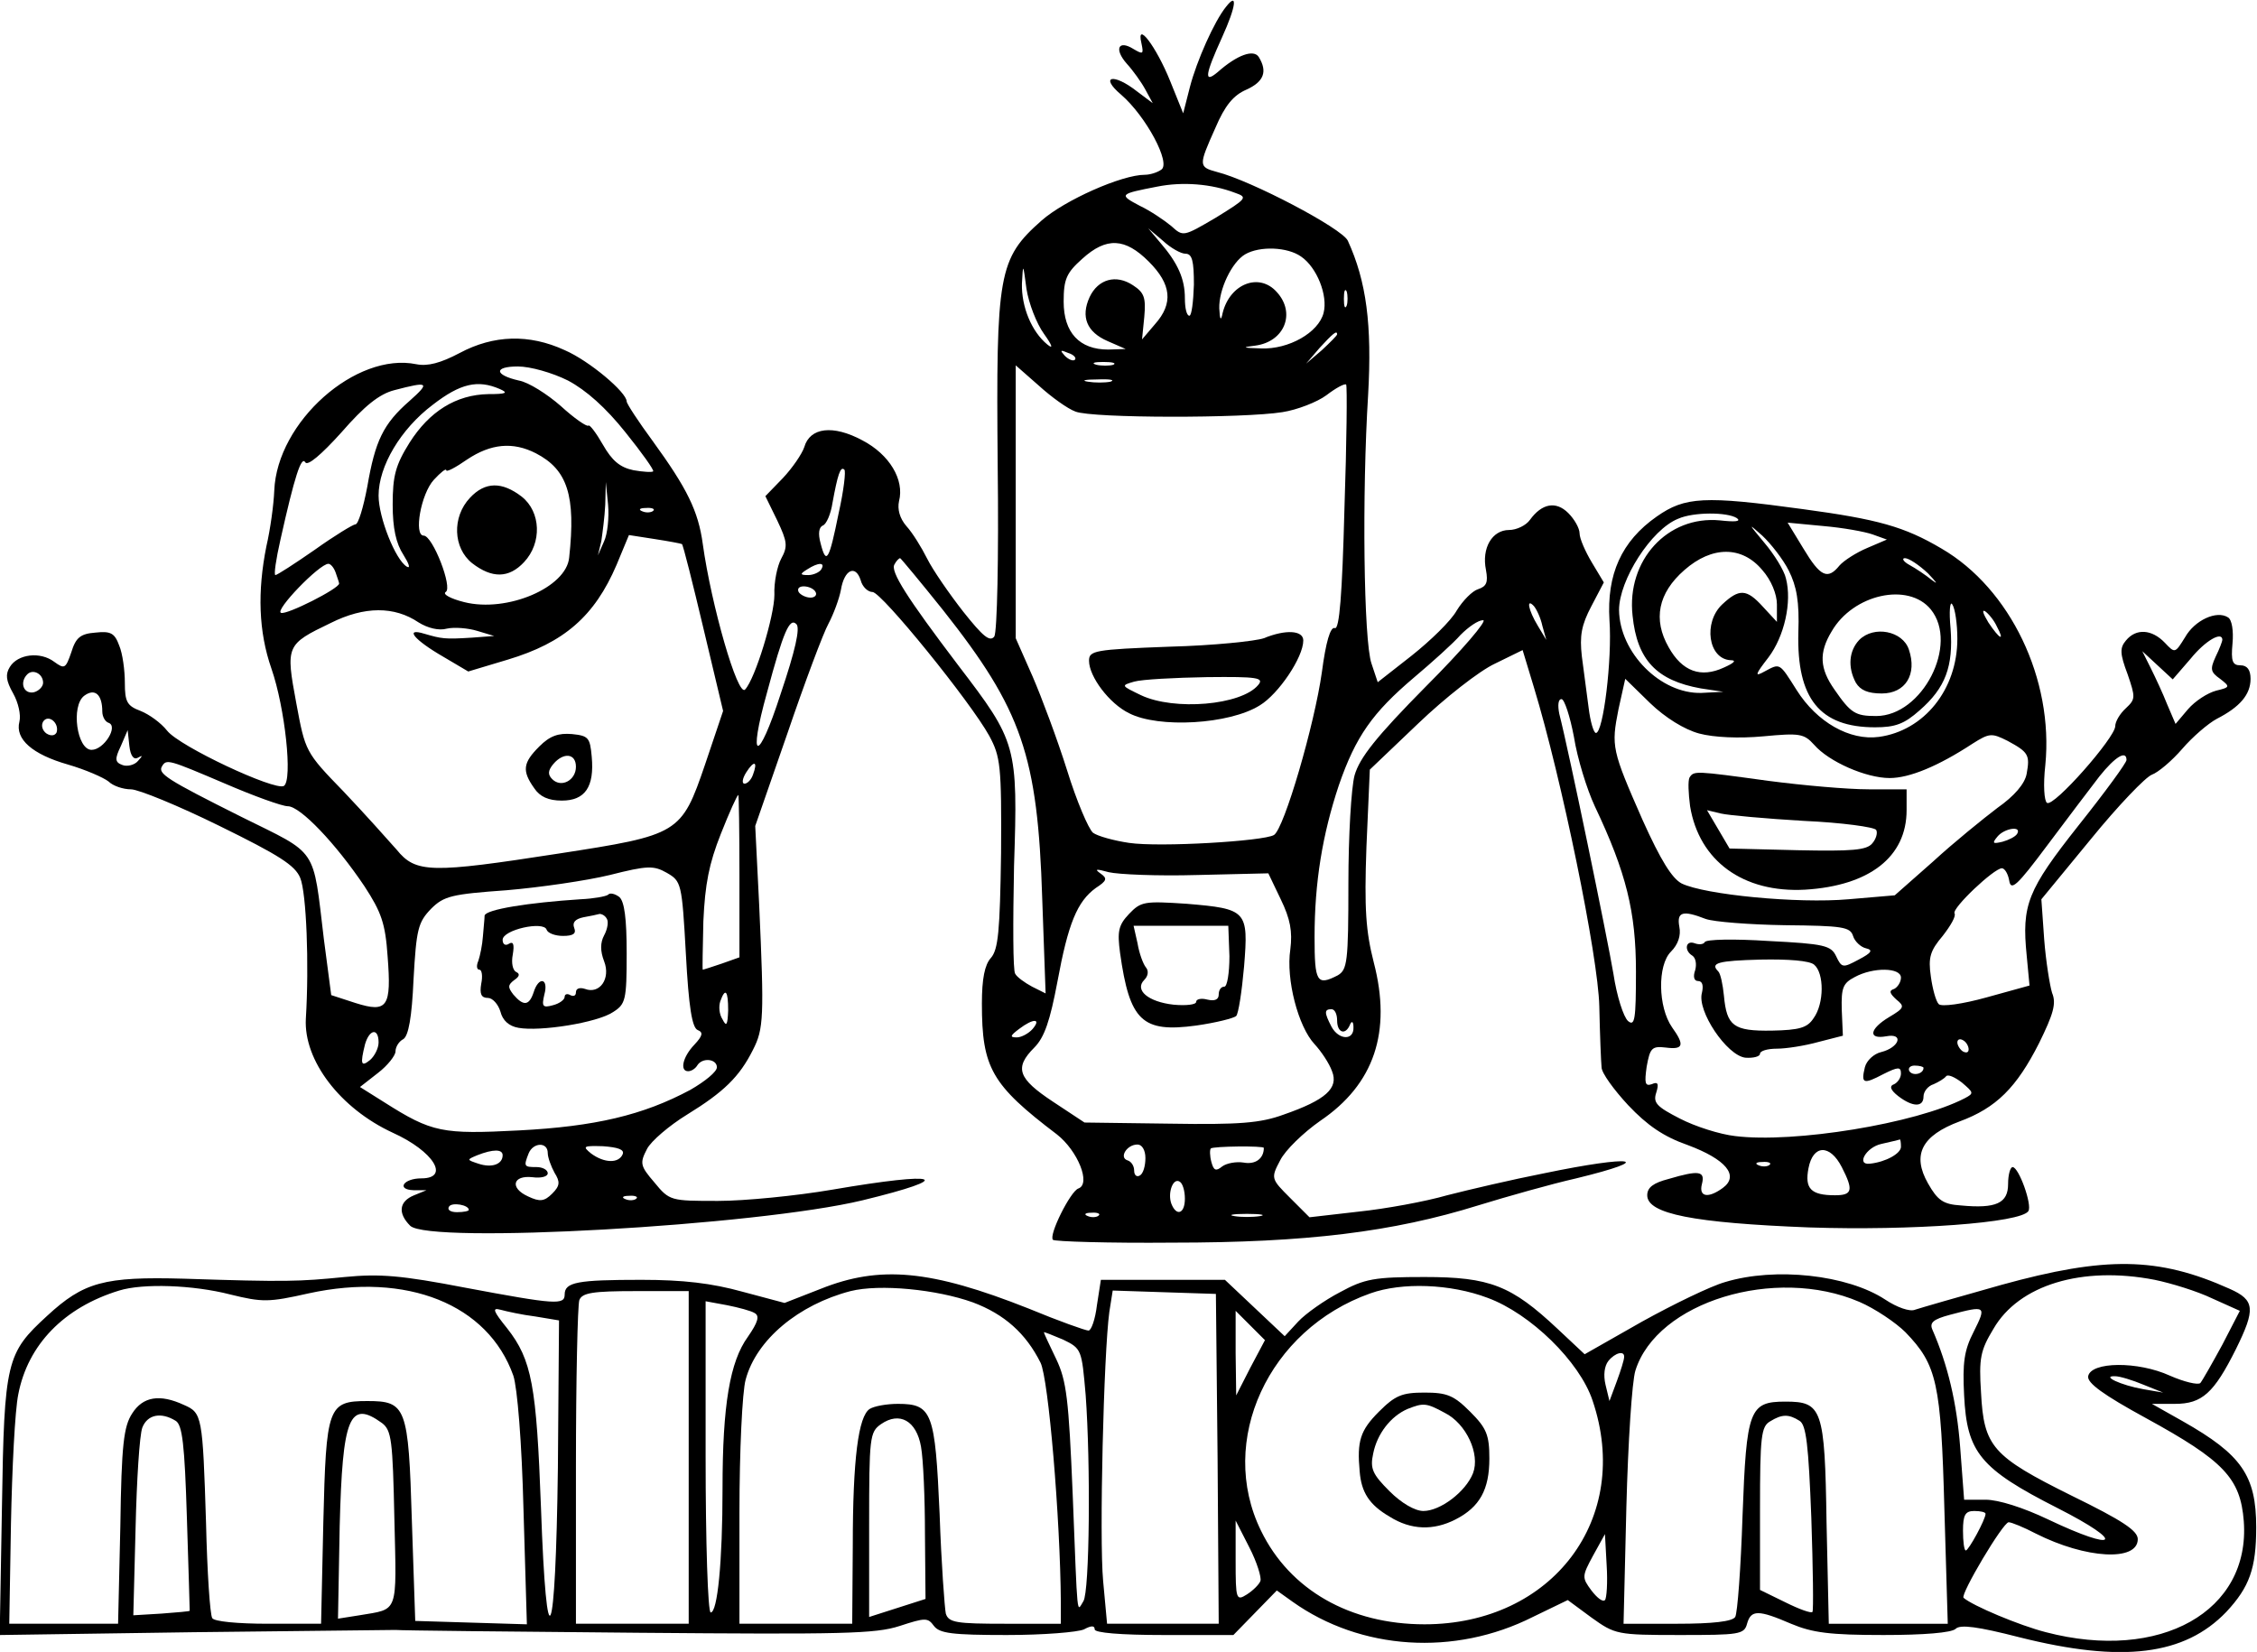
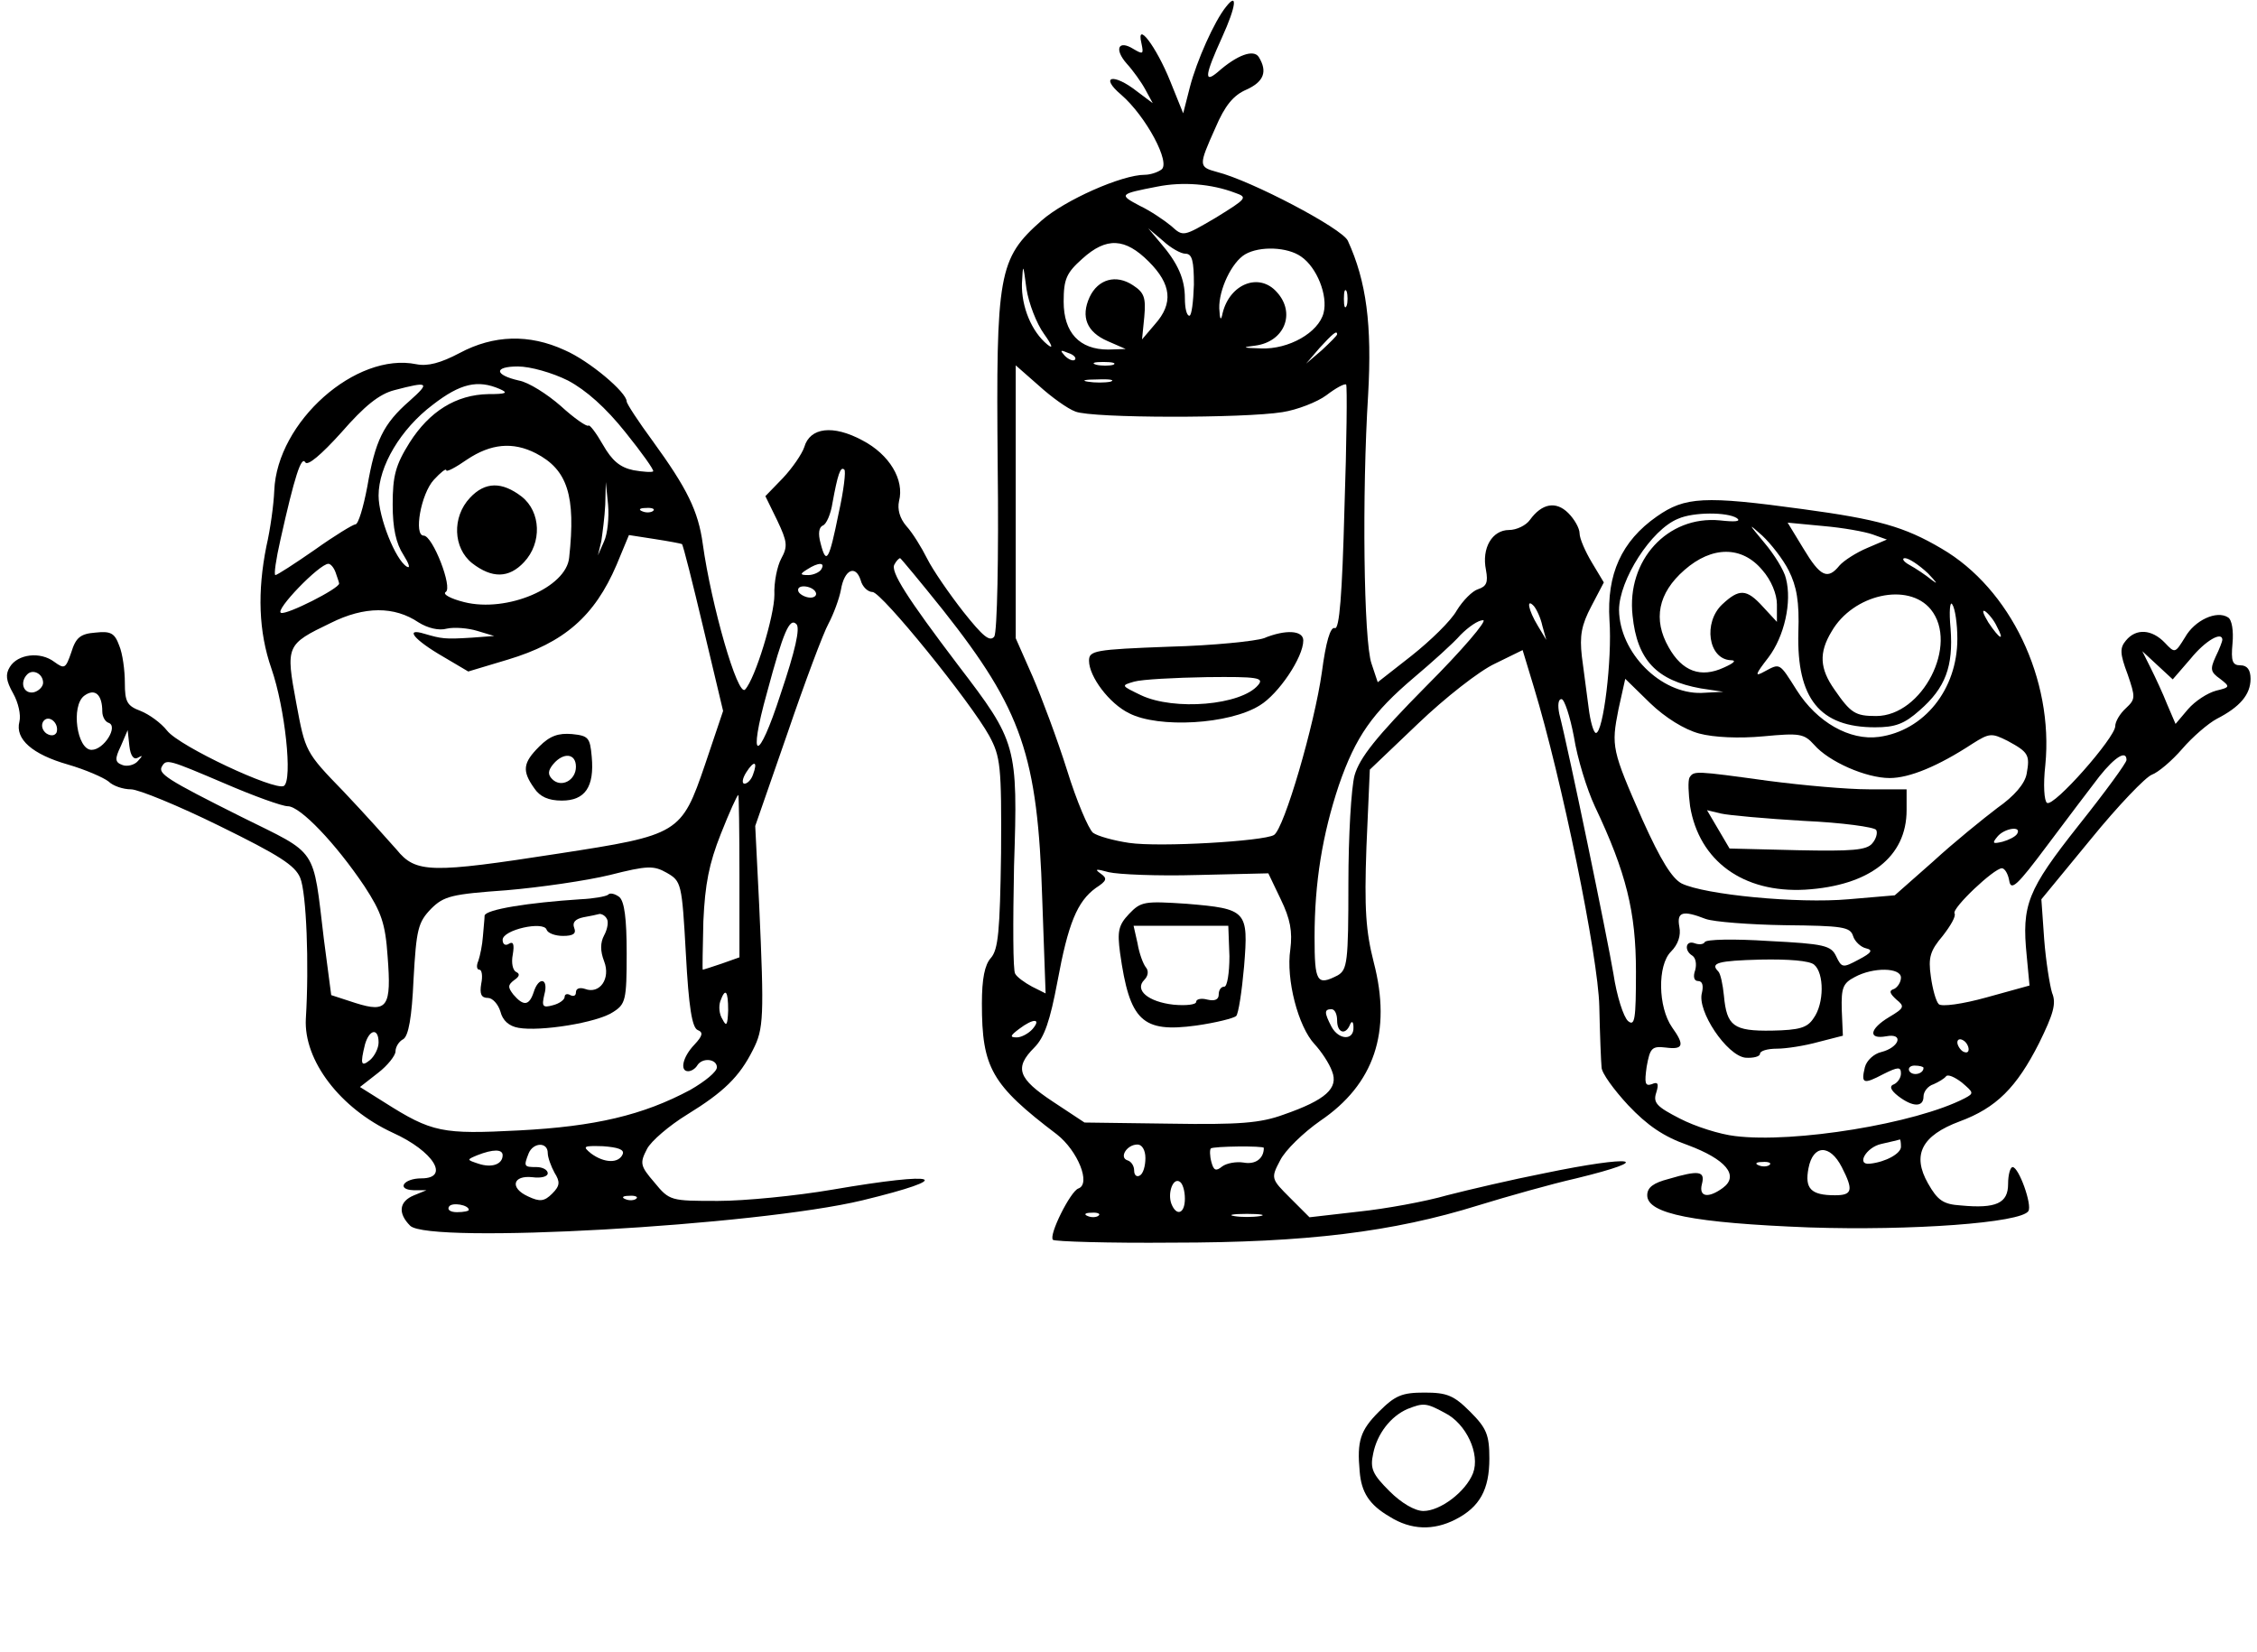
<svg xmlns="http://www.w3.org/2000/svg" version="1.0" width="400" height="292.789" viewBox="0 0 400 293" preserveAspectRatio="xMidYMid meet">
  <g transform="translate(0,293) scale(0.1,-0.1)" fill="#000000" stroke="none">
    <path d="M2173 2918 c-21 -26 -52 -96 -64 -142 l-12 -47 -23 57 c-25 62 -61 109 -51 67 4 -19 3 -20 -14 -10 -27 17 -35 0 -12 -26 11 -12 26 -33 33 -46 l13 -24 -28 21 c-42 33 -67 27 -28 -6 44 -38 89 -122 71 -133 -7 -5 -20 -9 -29 -9 -41 0 -142 -45 -183 -81 -77 -68 -81 -94 -78 -434 2 -166 -1 -296 -6 -304 -8 -10 -20 0 -55 44 -25 32 -54 74 -64 94 -10 20 -26 46 -37 58 -12 14 -16 30 -13 44 10 38 -17 83 -65 108 -52 28 -93 23 -103 -12 -4 -12 -21 -37 -38 -55 l-31 -32 21 -43 c18 -38 19 -46 7 -68 -7 -13 -13 -42 -12 -64 0 -37 -34 -149 -52 -168 -13 -14 -60 150 -75 258 -8 59 -28 99 -89 183 -25 34 -46 66 -46 70 0 16 -66 72 -110 91 -63 29 -126 27 -186 -5 -34 -18 -57 -24 -77 -20 -107 22 -247 -102 -252 -224 -1 -25 -7 -69 -14 -99 -16 -80 -14 -151 9 -217 24 -69 38 -198 22 -208 -16 -9 -185 70 -207 98 -11 14 -32 29 -47 35 -24 9 -28 16 -28 50 0 22 -4 52 -10 66 -8 22 -15 26 -42 23 -27 -2 -35 -9 -43 -35 -10 -29 -12 -30 -30 -17 -25 19 -65 14 -79 -9 -8 -13 -7 -24 6 -47 9 -16 14 -38 11 -50 -8 -31 23 -58 86 -76 31 -9 63 -23 72 -30 8 -8 26 -14 40 -14 13 0 84 -29 157 -65 106 -52 134 -70 143 -92 11 -26 16 -153 10 -250 -4 -74 61 -159 154 -202 73 -33 102 -81 51 -81 -32 0 -45 -20 -14 -21 l23 0 -22 -9 c-27 -11 -29 -32 -7 -54 33 -33 615 0 802 45 169 41 139 52 -53 19 -64 -11 -156 -20 -203 -20 -84 0 -86 0 -113 33 -25 29 -26 34 -13 59 7 14 40 42 71 61 65 40 93 67 117 115 19 37 20 58 11 257 l-7 140 57 164 c31 91 64 179 73 195 9 17 19 44 22 60 6 36 26 45 35 17 3 -12 13 -21 21 -21 16 0 174 -195 207 -255 20 -37 22 -53 21 -208 -2 -139 -5 -171 -18 -186 -11 -12 -16 -37 -16 -81 0 -114 17 -144 133 -232 37 -29 61 -88 38 -96 -14 -5 -53 -83 -45 -91 3 -3 99 -6 212 -5 238 0 391 19 542 66 52 16 130 38 174 48 144 35 102 42 -57 9 -56 -11 -133 -29 -172 -39 -38 -11 -109 -24 -157 -29 l-87 -10 -34 34 c-34 34 -35 35 -18 67 9 18 41 49 71 70 96 65 127 158 95 281 -14 55 -17 94 -13 205 l6 137 86 82 c47 45 108 93 136 106 l49 24 20 -66 c49 -161 114 -477 116 -566 1 -49 3 -98 4 -108 0 -10 22 -40 47 -67 34 -36 63 -56 106 -71 67 -25 92 -54 62 -76 -26 -19 -43 -16 -37 7 6 23 -5 25 -59 9 -27 -7 -38 -15 -38 -29 0 -33 82 -49 287 -57 181 -6 376 8 389 29 7 11 -17 78 -28 78 -4 0 -8 -13 -8 -30 0 -34 -21 -44 -84 -38 -31 2 -41 9 -58 39 -29 51 -11 85 56 110 65 24 101 60 141 139 25 51 31 70 23 89 -4 13 -11 56 -14 95 l-5 71 88 107 c48 59 97 110 108 114 11 4 35 24 54 46 18 21 46 45 61 53 41 21 60 43 60 71 0 16 -6 24 -18 24 -14 0 -17 7 -14 39 2 22 -1 42 -8 46 -20 13 -59 -5 -76 -35 -18 -29 -18 -29 -36 -10 -23 24 -51 26 -69 4 -11 -13 -11 -23 3 -60 14 -41 14 -44 -3 -60 -11 -10 -19 -24 -19 -32 0 -20 -109 -144 -121 -136 -5 3 -7 32 -3 67 15 152 -62 313 -184 384 -66 39 -113 52 -246 70 -175 24 -209 22 -259 -13 -63 -44 -89 -103 -84 -184 5 -69 -11 -200 -24 -200 -4 0 -10 20 -13 45 -3 25 -9 66 -12 91 -4 36 -1 55 17 89 l22 42 -21 35 c-12 20 -22 43 -22 52 0 9 -9 25 -20 36 -22 22 -47 17 -68 -12 -7 -10 -24 -18 -37 -18 -30 0 -49 -32 -41 -71 4 -22 1 -29 -14 -34 -10 -3 -27 -20 -38 -38 -10 -18 -46 -53 -80 -80 l-60 -47 -11 33 c-14 40 -17 301 -6 477 7 124 -3 201 -36 273 -10 22 -172 107 -232 122 -33 9 -33 11 -3 78 17 40 32 58 55 68 31 14 38 32 22 58 -9 14 -38 4 -73 -27 -25 -21 -22 -4 8 62 25 55 28 81 7 54z m16 -330 c23 -8 21 -10 -34 -44 -58 -34 -58 -34 -79 -15 -12 10 -37 27 -56 36 -38 20 -36 21 31 34 45 9 96 5 138 -11z m-88 -108 c12 0 15 -13 15 -55 -1 -30 -4 -55 -8 -55 -5 0 -8 14 -8 31 0 34 -12 62 -44 99 l-21 25 26 -22 c14 -13 32 -23 40 -23z m-65 -14 c40 -40 44 -74 11 -111 l-23 -27 4 40 c3 34 0 43 -20 56 -30 20 -62 11 -77 -21 -16 -35 -5 -62 32 -78 l32 -14 -31 -1 c-51 0 -79 30 -79 85 0 40 5 51 33 76 43 39 76 37 118 -5z m270 9 c28 -19 48 -69 40 -100 -9 -35 -62 -65 -111 -63 -33 1 -35 2 -10 5 52 7 72 58 38 95 -31 35 -83 15 -96 -37 -3 -15 -5 -13 -6 8 -1 33 22 82 46 96 26 15 75 13 99 -4z m-456 -137 c15 -21 17 -28 6 -19 -28 23 -46 67 -45 108 2 37 2 36 8 -9 4 -26 18 -62 31 -80z m537 50 c-3 -7 -5 -2 -5 12 0 14 2 19 5 13 2 -7 2 -19 0 -25z m-17 -51 c0 -2 -12 -14 -27 -28 l-28 -24 24 28 c23 25 31 32 31 24z m-465 -45 c-3 -3 -11 0 -18 7 -9 10 -8 11 6 5 10 -3 15 -9 12 -12z m68 -9 c-7 -2 -21 -2 -30 0 -10 3 -4 5 12 5 17 0 24 -2 18 -5z m-967 -28 c32 -17 67 -48 102 -92 29 -36 51 -67 49 -69 -2 -2 -18 -1 -35 2 -24 5 -38 17 -54 45 -12 21 -24 37 -26 34 -3 -2 -25 13 -49 35 -24 21 -57 42 -74 45 -44 10 -45 25 -2 25 22 0 61 -11 89 -25z m900 -55 c30 -12 299 -12 367 -1 26 4 62 18 78 30 17 13 32 21 35 19 2 -3 1 -102 -3 -220 -4 -153 -9 -215 -17 -212 -8 3 -16 -25 -23 -78 -13 -93 -67 -278 -85 -289 -18 -11 -203 -22 -257 -14 -27 4 -56 12 -64 18 -8 7 -29 56 -46 111 -17 54 -45 129 -61 166 l-30 68 0 242 0 242 41 -36 c22 -20 51 -41 65 -46z m62 53 c-10 -2 -28 -2 -40 0 -13 2 -5 4 17 4 22 1 32 -1 23 -4z m-1243 -34 c-47 -41 -61 -71 -75 -152 -7 -37 -16 -67 -21 -67 -4 0 -37 -20 -72 -45 -36 -25 -67 -45 -70 -45 -3 0 1 28 9 63 25 112 37 149 44 137 4 -7 28 13 64 53 41 47 67 68 94 75 61 16 64 14 27 -19z m160 21 c16 -7 11 -9 -20 -9 -58 -1 -105 -31 -140 -86 -25 -40 -30 -59 -30 -110 0 -42 6 -69 19 -89 10 -16 13 -25 6 -21 -20 12 -50 87 -50 126 0 52 39 118 96 161 49 38 80 45 119 28z m64 -114 c56 -29 71 -75 59 -185 -5 -53 -110 -98 -186 -79 -24 6 -39 14 -33 18 13 7 -23 100 -39 100 -18 0 -5 74 18 99 12 13 22 21 22 17 0 -4 17 5 37 19 42 28 81 32 122 11z m537 -106 c-17 -84 -22 -93 -32 -54 -5 18 -3 29 4 32 6 2 14 20 17 40 9 49 14 66 21 59 3 -2 -1 -37 -10 -77z m-416 -50 l-11 -25 6 25 c2 14 6 43 7 65 l1 40 4 -40 c2 -23 -1 -52 -7 -65z m87 54 c-3 -3 -12 -4 -19 -1 -8 3 -5 6 6 6 11 1 17 -2 13 -5z m1922 -13 c8 -6 -3 -7 -30 -4 -93 9 -166 -71 -155 -169 8 -79 43 -115 121 -129 l40 -6 -39 -2 c-72 -2 -145 71 -146 147 0 53 57 143 105 162 27 12 87 12 104 1z m92 -93 c14 -28 19 -55 17 -110 -3 -117 38 -168 136 -168 36 0 52 6 79 30 46 40 60 78 55 145 -3 31 -1 50 3 43 5 -7 9 -35 9 -61 0 -90 -59 -163 -139 -174 -52 -7 -110 26 -146 83 -31 49 -29 48 -57 33 -18 -10 -17 -6 7 25 28 37 42 98 31 140 -3 14 -21 43 -38 63 -29 35 -30 36 -4 13 15 -14 37 -42 47 -62z m149 64 l25 -9 -35 -15 c-19 -8 -41 -22 -49 -31 -21 -26 -34 -20 -64 30 l-28 46 63 -6 c35 -3 74 -10 88 -15z m-2112 -17 c2 -1 19 -69 38 -149 l35 -147 -32 -95 c-42 -123 -46 -125 -260 -158 -226 -35 -253 -35 -287 7 -15 17 -57 64 -94 103 -68 70 -68 71 -84 157 -19 102 -18 104 61 142 60 30 113 30 156 1 16 -10 36 -15 50 -11 13 3 38 1 54 -4 l30 -9 -40 -3 c-48 -3 -53 -2 -84 7 -36 11 -18 -11 34 -41 l44 -26 70 21 c100 30 154 77 193 168 l22 53 45 -7 c26 -4 47 -8 49 -9z m1916 -46 c16 -18 26 -43 26 -61 l0 -31 -25 27 c-29 32 -42 32 -72 4 -34 -32 -25 -97 15 -99 11 0 6 -5 -12 -13 -41 -19 -74 -7 -98 36 -28 49 -19 96 28 137 49 43 102 43 138 0z m-1453 -71 c140 -177 168 -258 176 -512 l6 -168 -24 12 c-13 7 -27 17 -30 23 -4 5 -4 91 -2 191 7 214 5 220 -99 356 -91 120 -121 167 -113 179 3 6 8 11 10 11 1 0 36 -42 76 -92z m1747 65 c15 -16 19 -21 7 -12 -11 9 -29 21 -40 27 -11 6 -14 12 -8 12 7 0 25 -12 41 -27z m-2824 1 c3 -9 6 -17 6 -19 0 -9 -93 -56 -103 -52 -12 4 68 87 84 87 4 0 10 -7 13 -16z m861 6 c-3 -5 -14 -10 -23 -10 -15 0 -15 2 -2 10 20 13 33 13 25 0z m-10 -40 c3 -5 -1 -10 -9 -10 -8 0 -18 5 -21 10 -3 6 1 10 9 10 8 0 18 -4 21 -10z m1978 -31 c50 -62 -15 -189 -97 -189 -37 0 -45 5 -74 47 -26 37 -28 65 -5 103 38 66 136 88 176 39z m-689 -29 l7 -25 -15 25 c-17 28 -21 50 -7 35 5 -6 12 -21 15 -35z m806 -1 c15 -28 5 -23 -15 7 -9 15 -12 23 -6 20 6 -4 16 -16 21 -27z m-2157 -120 c-40 -124 -59 -122 -24 3 29 108 40 133 52 121 7 -7 -2 -47 -28 -124z m1145 14 c-89 -90 -118 -127 -127 -158 -6 -22 -11 -108 -11 -192 0 -140 -2 -153 -19 -163 -37 -19 -41 -12 -41 68 0 97 14 182 43 269 30 87 60 129 133 191 32 27 70 61 83 76 14 14 31 26 40 26 8 0 -37 -53 -101 -117z m1412 82 c0 -2 -5 -16 -12 -30 -10 -22 -9 -27 8 -39 18 -14 18 -15 -7 -21 -15 -4 -37 -18 -50 -33 l-22 -26 -15 35 c-7 18 -21 48 -29 64 l-15 30 27 -25 27 -25 32 37 c26 32 56 49 56 33z m-3865 -76 c0 -7 -8 -15 -17 -17 -18 -3 -25 18 -11 32 10 10 28 1 28 -15z m2937 -90 c26 -7 71 -9 114 -5 64 6 72 5 90 -15 26 -30 92 -59 134 -59 35 0 86 21 147 61 30 19 34 19 62 5 37 -20 40 -25 34 -58 -3 -18 -22 -40 -52 -61 -25 -19 -77 -61 -114 -95 l-68 -60 -82 -7 c-90 -8 -255 8 -296 28 -17 9 -37 41 -69 112 -55 125 -56 131 -43 197 l12 54 44 -43 c27 -26 61 -47 87 -54z m-2832 39 c0 -9 5 -18 11 -20 18 -6 -8 -48 -30 -48 -26 0 -37 78 -13 96 19 14 32 2 32 -28z m2610 -45 c6 -38 23 -93 37 -123 56 -118 73 -188 73 -293 0 -85 -2 -98 -14 -88 -8 7 -20 44 -26 84 -11 65 -79 395 -96 461 -3 15 -2 26 4 26 5 0 15 -30 22 -67z m-2691 8 c-3 -6 -10 -7 -18 -2 -7 5 -10 14 -6 21 9 14 29 -2 24 -19z m144 -45 c9 5 9 4 0 -6 -6 -7 -19 -10 -27 -7 -14 5 -14 11 -3 34 l12 28 3 -28 c2 -18 8 -25 15 -21z m3527 -4 c0 -5 -38 -57 -85 -116 -91 -115 -101 -141 -92 -231 l5 -53 -76 -21 c-43 -12 -80 -17 -85 -12 -5 5 -11 27 -14 49 -5 34 -1 46 21 72 14 18 24 35 21 40 -5 9 70 80 84 80 5 0 11 -10 13 -22 3 -19 14 -9 67 62 35 47 77 102 93 123 28 35 48 47 48 29z m-3372 -42 c51 -22 101 -40 111 -40 22 0 85 -66 136 -142 30 -46 37 -66 41 -124 7 -90 0 -101 -57 -83 l-43 14 -13 99 c-20 166 -9 149 -146 217 -134 67 -149 77 -141 90 8 13 11 12 112 -31z m936 16 c-3 -9 -10 -16 -15 -16 -5 0 -4 9 3 20 14 22 21 20 12 -4z m-24 -180 l0 -144 -31 -11 c-18 -6 -33 -11 -34 -11 -1 0 0 39 1 86 3 66 10 102 31 155 15 38 29 69 31 69 1 0 2 -65 2 -144z m2266 75 c-3 -5 -15 -11 -26 -14 -17 -4 -19 -3 -9 9 12 15 44 20 35 5z m-2361 -213 c5 -94 11 -131 21 -135 10 -4 9 -10 -6 -26 -21 -22 -26 -47 -11 -47 6 0 13 5 16 10 9 15 35 12 35 -3 0 -8 -21 -25 -47 -40 -84 -45 -169 -65 -304 -72 -136 -7 -154 -4 -239 50 l-43 27 32 25 c17 13 31 31 31 38 0 8 6 18 14 22 9 6 15 38 18 106 5 89 8 101 31 125 23 23 37 26 134 33 59 5 142 17 183 27 67 17 78 17 101 4 26 -15 27 -18 34 -144z m906 140 l127 3 22 -46 c17 -35 21 -57 17 -89 -8 -53 14 -137 43 -168 12 -13 26 -34 31 -48 12 -30 -11 -51 -86 -77 -41 -15 -78 -18 -202 -16 l-151 2 -56 37 c-62 41 -69 60 -33 96 18 18 28 48 41 117 19 103 35 142 68 166 20 13 21 17 8 26 -11 8 -7 8 15 2 17 -4 87 -7 156 -5z m903 -78 c14 -5 77 -10 140 -11 102 -1 116 -3 121 -19 3 -10 14 -20 23 -22 13 -3 10 -8 -13 -20 -28 -15 -30 -15 -40 6 -9 19 -21 22 -120 27 -61 4 -111 3 -113 -2 -2 -4 -10 -5 -18 -2 -16 6 -19 -13 -4 -22 6 -4 8 -15 5 -26 -4 -11 -2 -19 5 -19 8 0 10 -8 7 -21 -9 -32 44 -111 77 -115 14 -1 26 2 26 7 0 5 13 9 30 9 16 0 49 5 74 12 l43 11 -2 46 c-1 39 2 47 23 58 33 18 82 17 82 -1 0 -8 -6 -17 -12 -20 -10 -3 -8 -8 4 -19 15 -12 14 -15 -13 -31 -35 -21 -38 -40 -5 -34 32 6 23 -20 -9 -28 -13 -3 -26 -15 -29 -27 -7 -29 -3 -31 33 -12 26 13 31 13 31 1 0 -8 -6 -16 -12 -19 -9 -3 -7 -10 7 -21 26 -20 45 -20 45 -1 0 9 8 19 18 22 9 4 19 10 22 14 3 4 15 -1 28 -11 21 -18 22 -19 5 -28 -87 -45 -303 -80 -407 -67 -27 3 -71 17 -98 31 -41 21 -48 28 -42 46 5 16 3 20 -8 15 -12 -4 -13 2 -9 31 6 33 9 37 34 34 31 -4 34 4 11 36 -25 36 -26 110 -2 134 13 13 18 29 15 44 -5 27 6 30 47 14z m192 -81 c18 -15 18 -69 -1 -95 -11 -17 -25 -21 -74 -22 -68 -1 -80 8 -85 62 -2 20 -6 39 -10 43 -15 15 -1 19 75 21 50 1 87 -2 95 -9z m-1926 -81 c-1 -26 -3 -30 -10 -16 -6 9 -7 23 -4 32 9 25 14 19 14 -16z m1080 -18 c0 -22 15 -27 23 -7 3 7 6 5 6 -5 1 -24 -26 -23 -39 1 -13 25 -13 31 0 31 6 0 10 -9 10 -20z m-540 -15 c-7 -8 -20 -15 -28 -15 -13 0 -12 3 4 15 25 19 40 19 24 0z m-1160 -24 c0 -10 -7 -24 -15 -31 -16 -13 -18 -8 -9 28 8 27 24 29 24 3z m2820 -12 c0 -6 -4 -7 -10 -4 -5 3 -10 11 -10 16 0 6 5 7 10 4 6 -3 10 -11 10 -16z m-80 -33 c0 -11 -19 -15 -25 -6 -3 5 1 10 9 10 9 0 16 -2 16 -4z m-40 -140 c0 -12 -27 -27 -55 -30 -25 -3 -7 29 20 35 17 4 31 7 33 8 1 0 2 -5 2 -13z m-2400 -11 c0 -8 6 -24 12 -35 10 -16 10 -23 -4 -37 -14 -14 -22 -15 -43 -5 -33 15 -27 38 8 34 15 -2 27 1 27 7 0 6 -9 11 -20 11 -22 0 -23 1 -14 24 8 20 34 21 34 1z m133 -2 c-7 -17 -33 -16 -56 1 -16 13 -14 14 21 13 27 -2 38 -6 35 -14z m927 -7 c0 -14 -4 -28 -10 -31 -5 -3 -10 0 -10 9 0 8 -5 16 -12 18 -15 5 -1 28 18 28 8 0 14 -10 14 -24z m210 18 c0 -19 -15 -30 -36 -26 -13 2 -30 -1 -38 -7 -11 -9 -15 -7 -19 8 -3 11 -3 22 -1 24 4 4 94 5 94 1z m-1350 -13 c0 -16 -19 -23 -43 -15 -21 7 -21 7 -2 15 28 11 45 11 45 0z m2375 -21 c21 -41 19 -50 -12 -50 -43 0 -54 12 -47 48 8 42 38 43 59 2z m-128 4 c-3 -3 -12 -4 -19 -1 -8 3 -5 6 6 6 11 1 17 -2 13 -5z m-1037 -60 c0 -27 -15 -32 -24 -9 -7 19 3 47 15 39 5 -3 9 -16 9 -30z m-973 0 c-3 -3 -12 -4 -19 -1 -8 3 -5 6 6 6 11 1 17 -2 13 -5z m-297 -20 c0 -2 -9 -4 -21 -4 -11 0 -18 4 -14 10 5 8 35 3 35 -6z m1117 -10 c-3 -3 -12 -4 -19 -1 -8 3 -5 6 6 6 11 1 17 -2 13 -5z m286 -1 c-13 -2 -33 -2 -45 0 -13 2 -3 4 22 4 25 0 35 -2 23 -4z" />
    <path d="M2240 1798 c-14 -5 -89 -13 -167 -15 -134 -5 -143 -7 -143 -25 0 -28 36 -76 71 -93 52 -27 178 -20 232 14 33 20 77 85 77 115 0 18 -31 20 -70 4z m-10 -83 c-30 -36 -149 -46 -208 -18 -35 17 -36 17 -12 24 14 4 72 7 129 8 90 1 102 -1 91 -14z" />
    <path d="M832 2047 c-32 -34 -30 -89 4 -116 35 -27 65 -27 92 2 32 34 30 89 -4 116 -35 27 -65 27 -92 -2z" />
    <path d="M955 1606 c-29 -29 -31 -43 -9 -74 10 -15 25 -22 49 -22 41 0 58 24 53 78 -3 34 -6 37 -35 40 -24 2 -39 -3 -58 -22z m65 -36 c0 -24 -26 -38 -42 -22 -8 8 -8 15 2 27 18 21 40 19 40 -5z" />
-     <path d="M3296 1795 c-18 -19 -21 -48 -6 -76 8 -13 21 -19 46 -19 42 0 63 34 48 78 -11 33 -62 43 -88 17z" />
    <path d="M2995 1551 c-3 -6 -2 -28 1 -51 16 -97 94 -154 204 -148 114 7 180 58 180 141 l0 37 -67 0 c-38 0 -117 7 -178 15 -131 18 -132 18 -140 6z m203 -77 c67 -3 125 -11 128 -16 3 -5 0 -16 -7 -24 -10 -12 -36 -14 -132 -12 l-121 3 -20 34 -20 34 25 -6 c13 -3 79 -9 147 -13z" />
    <path d="M1077 1343 c-4 -3 -26 -7 -49 -8 -92 -6 -168 -18 -170 -29 0 -6 -2 -23 -3 -37 -1 -15 -5 -34 -8 -43 -4 -9 -3 -16 2 -16 4 0 6 -11 3 -25 -3 -18 0 -25 12 -25 8 0 18 -11 22 -24 4 -16 15 -26 32 -29 38 -7 140 9 168 28 22 14 24 21 24 104 0 62 -4 92 -13 100 -8 6 -17 8 -20 4z m-2 -43 c3 -5 1 -18 -5 -29 -7 -13 -7 -28 0 -46 12 -31 -8 -59 -34 -49 -9 3 -16 1 -16 -6 0 -6 -4 -8 -10 -5 -5 3 -10 2 -10 -3 0 -5 -9 -12 -21 -15 -18 -5 -20 -2 -15 19 8 29 -10 33 -19 4 -8 -24 -18 -25 -36 -4 -10 13 -10 17 2 26 9 6 10 11 3 14 -6 3 -9 16 -6 31 3 18 1 24 -7 19 -6 -4 -11 -1 -11 7 0 18 73 34 78 18 2 -6 15 -11 29 -11 18 0 24 4 20 14 -4 10 2 16 16 19 12 2 25 5 29 6 4 0 10 -3 13 -9z" />
    <path d="M2001 1309 c-19 -20 -21 -31 -16 -69 17 -121 39 -142 135 -129 35 5 67 13 71 17 4 4 10 43 14 88 8 99 5 102 -102 111 -75 5 -81 4 -102 -18z m178 -75 c0 -30 -4 -54 -9 -54 -6 0 -10 -6 -10 -14 0 -9 -7 -12 -20 -9 -11 3 -20 1 -20 -4 0 -5 -18 -7 -40 -5 -45 5 -70 26 -52 44 7 7 8 16 3 22 -5 6 -12 25 -15 43 l-7 31 84 0 84 0 2 -54z" />
-     <path d="M3548 651 c-75 -21 -144 -41 -153 -44 -9 -4 -32 4 -53 18 -67 44 -195 58 -284 31 -25 -7 -91 -39 -147 -70 l-102 -58 -48 45 c-82 77 -120 92 -236 92 -89 0 -106 -3 -150 -27 -27 -14 -61 -38 -74 -52 l-24 -26 -53 50 -53 50 -110 0 -110 0 -7 -45 c-3 -25 -10 -45 -15 -45 -5 0 -53 17 -106 39 -174 69 -264 77 -369 35 l-64 -25 -75 20 c-54 15 -105 21 -179 21 -113 0 -136 -4 -136 -26 0 -19 -16 -18 -176 12 -114 22 -152 25 -214 19 -81 -8 -103 -9 -285 -3 -142 4 -178 -6 -243 -66 -72 -66 -76 -80 -80 -338 l-4 -228 344 5 c188 2 350 4 358 4 8 -1 202 -3 430 -5 362 -3 421 -2 464 12 46 15 50 15 61 0 10 -13 32 -16 129 -16 65 0 126 5 137 10 13 7 19 7 19 0 0 -6 45 -10 123 -10 l123 0 39 40 38 39 28 -20 c121 -86 287 -97 426 -27 l62 30 42 -31 c42 -30 45 -31 157 -31 105 0 114 1 119 20 7 25 20 25 78 0 38 -16 69 -20 164 -20 71 0 121 4 128 11 8 8 39 4 113 -15 183 -46 293 -32 367 45 41 44 53 77 53 150 0 92 -26 129 -130 188 l-55 31 41 0 c48 0 69 19 108 97 35 71 34 87 -11 107 -127 57 -220 58 -405 7z m272 9 c29 -6 75 -20 102 -33 l49 -22 -31 -60 c-18 -33 -35 -63 -39 -68 -4 -4 -29 2 -54 13 -57 26 -140 25 -145 -1 -2 -12 27 -33 102 -74 139 -76 168 -107 174 -183 12 -160 -148 -250 -351 -197 -47 12 -130 47 -146 61 -6 6 70 134 80 134 5 0 27 -9 48 -20 89 -45 181 -50 181 -10 0 15 -27 33 -117 77 -141 70 -156 87 -161 183 -4 61 -1 75 22 113 45 78 157 112 286 87z m-3413 -26 c57 -14 68 -14 139 2 174 38 318 -19 363 -146 7 -21 15 -117 18 -238 l6 -203 -99 3 -99 3 -6 178 c-6 202 -10 212 -79 212 -70 0 -73 -10 -78 -215 l-4 -180 -94 0 c-54 0 -96 4 -99 10 -4 6 -9 82 -11 168 -6 191 -7 196 -39 210 -43 20 -73 15 -92 -15 -15 -23 -19 -55 -21 -200 l-4 -173 -96 0 -97 0 3 177 c2 98 7 201 13 230 17 88 81 154 179 184 42 13 131 10 197 -7z m1317 -14 c56 -21 94 -55 120 -107 14 -28 35 -275 36 -425 l0 -38 -99 0 c-86 0 -100 2 -105 18 -2 9 -8 89 -11 177 -8 180 -13 195 -74 195 -20 0 -42 -4 -50 -9 -20 -13 -30 -88 -30 -243 l-1 -138 -100 0 -100 0 0 198 c0 108 5 214 11 235 19 71 94 133 186 157 52 13 153 3 217 -20z m913 8 c76 -28 163 -113 186 -182 71 -209 -71 -397 -298 -397 -132 0 -239 61 -290 166 -78 159 13 357 194 421 56 20 142 17 208 -8z m659 -7 c28 -12 65 -37 82 -54 56 -58 63 -90 69 -314 l6 -203 -105 0 -106 0 -4 180 c-3 202 -8 214 -73 214 -64 0 -69 -14 -76 -203 -3 -92 -9 -173 -13 -179 -5 -8 -40 -12 -103 -12 l-95 0 5 207 c3 115 10 223 16 242 38 122 248 186 397 122z m-2076 -276 l0 -295 -100 0 -100 0 0 279 c0 154 3 286 6 295 5 13 24 16 100 16 l94 0 0 -295z m938 -2 l2 -293 -99 0 -99 0 -7 76 c-7 75 1 404 11 477 l6 38 91 -3 92 -3 3 -292z m-821 258 c9 -5 6 -16 -12 -42 -32 -44 -45 -121 -45 -269 0 -131 -9 -220 -21 -220 -5 0 -9 124 -9 276 l0 276 38 -7 c20 -4 43 -10 49 -14z m-389 -6 l42 -7 -2 -261 c-4 -317 -20 -355 -30 -71 -8 216 -16 262 -60 318 -25 31 -27 37 -12 33 11 -3 38 -9 62 -12z m2551 -27 c-17 -33 -20 -55 -17 -113 5 -101 28 -130 166 -200 122 -62 107 -79 -17 -20 -44 21 -88 35 -111 35 l-38 0 -7 93 c-6 79 -22 146 -49 208 -6 13 1 19 31 27 64 17 65 16 42 -30z m-1283 -64 l-25 -49 -1 75 0 75 26 -26 26 -26 -26 -49z m-292 -48 c9 -123 7 -349 -4 -366 -12 -19 -10 -38 -19 190 -7 169 -11 201 -29 239 -12 25 -22 46 -22 48 0 1 15 -5 34 -13 33 -16 33 -18 40 -98z m955 67 c0 -5 -6 -24 -13 -43 l-13 -35 -7 29 c-4 17 -2 33 5 42 12 15 29 19 28 7z m921 -49 l35 -14 -35 6 c-40 7 -76 24 -50 23 8 0 31 -7 50 -15z m-3490 -64 c12 -7 16 -42 20 -172 3 -90 5 -164 5 -165 0 -1 -23 -3 -50 -5 l-50 -3 4 155 c2 85 7 165 12 178 9 23 33 28 59 12z m366 -4 c17 -13 19 -30 22 -170 4 -171 8 -159 -62 -171 l-38 -6 3 164 c5 193 17 225 75 183z m956 -42 c4 -22 7 -91 7 -155 l1 -115 -50 -16 -50 -16 0 163 c0 156 1 165 21 179 33 23 63 6 71 -40z m1558 46 c12 -7 16 -43 21 -172 3 -90 4 -165 2 -167 -2 -3 -24 5 -48 17 l-45 22 0 144 c0 128 2 146 18 155 21 13 33 13 52 1z m330 -165 c0 -10 -30 -65 -35 -65 -3 0 -5 16 -5 35 0 28 4 35 20 35 11 0 20 -2 20 -5z m-1286 -119 c-2 -6 -13 -17 -24 -24 -19 -12 -20 -9 -20 60 l0 71 24 -47 c14 -27 22 -54 20 -60z m611 -34 c-4 -4 -14 4 -24 17 -17 23 -17 25 3 62 l21 38 3 -55 c2 -31 0 -59 -3 -62z" />
    <path d="M2444 426 c-33 -33 -39 -52 -34 -106 3 -37 17 -59 53 -80 38 -24 78 -25 117 -5 43 22 60 53 60 108 0 42 -5 54 -34 83 -29 29 -41 34 -81 34 -40 0 -52 -5 -81 -34z m117 -2 c38 -19 63 -73 50 -107 -13 -33 -58 -67 -88 -67 -15 0 -39 14 -60 35 -30 30 -35 40 -29 67 7 35 31 66 61 79 28 11 33 11 66 -7z" />
  </g>
</svg>